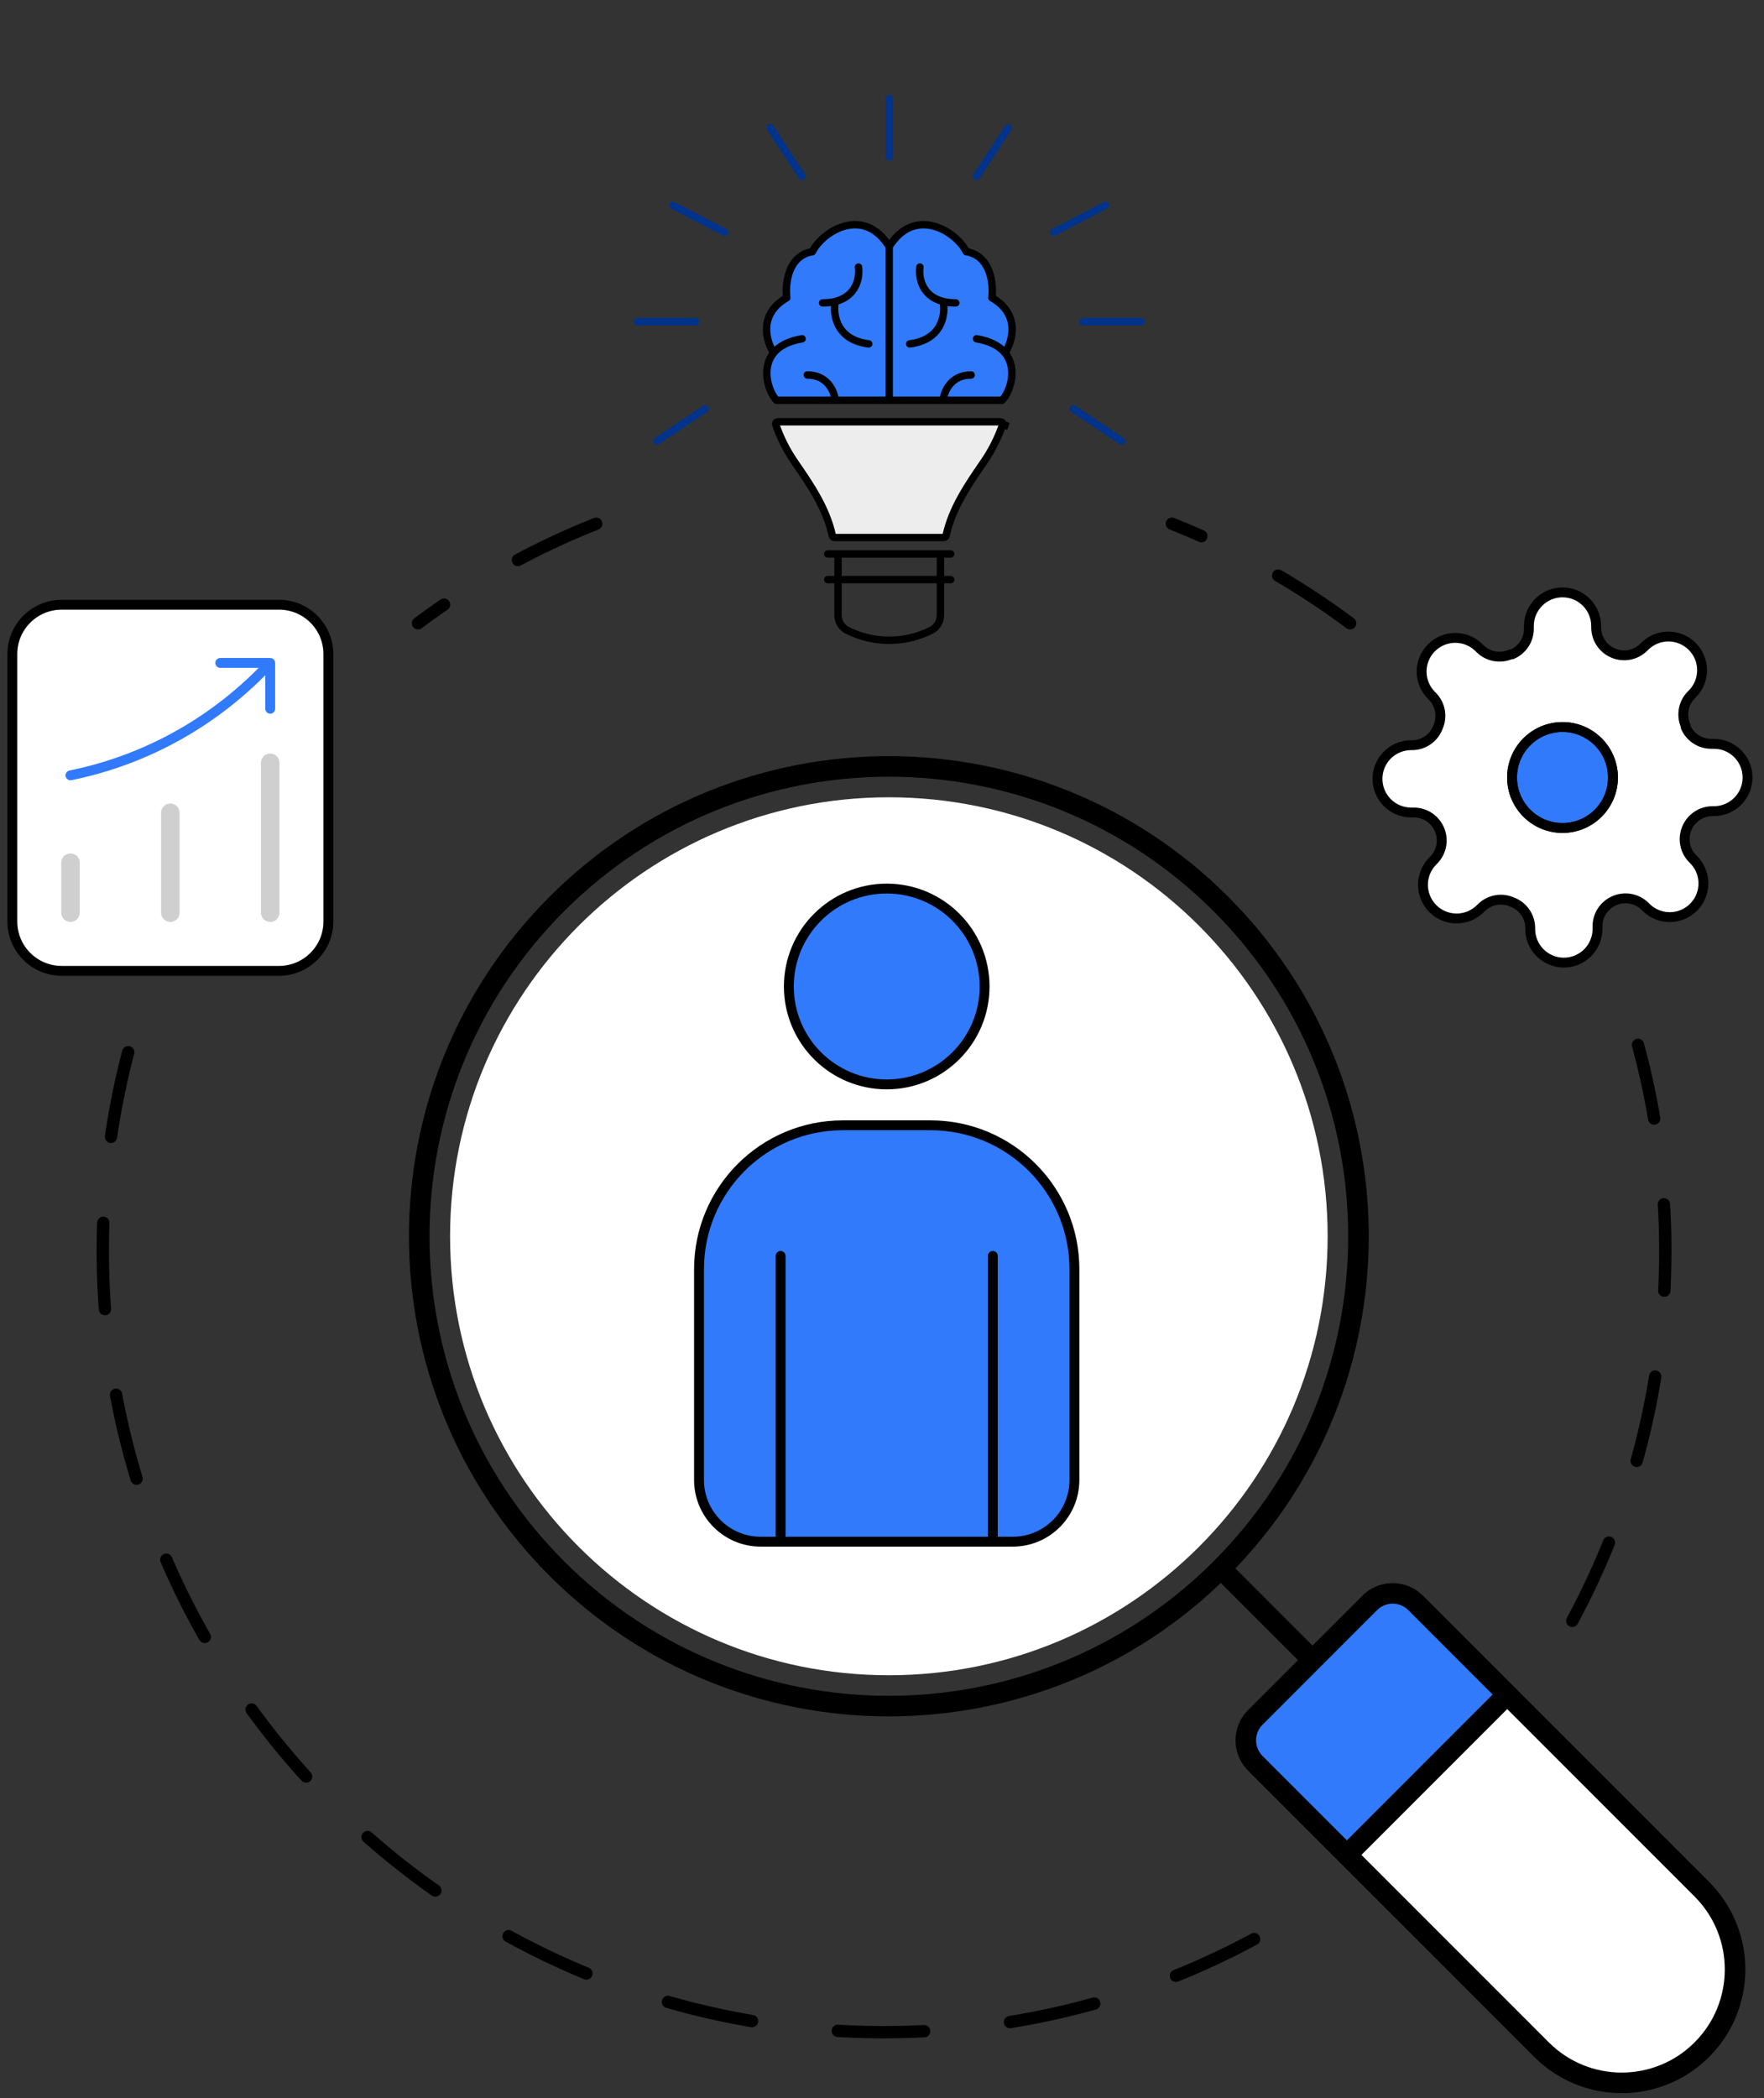
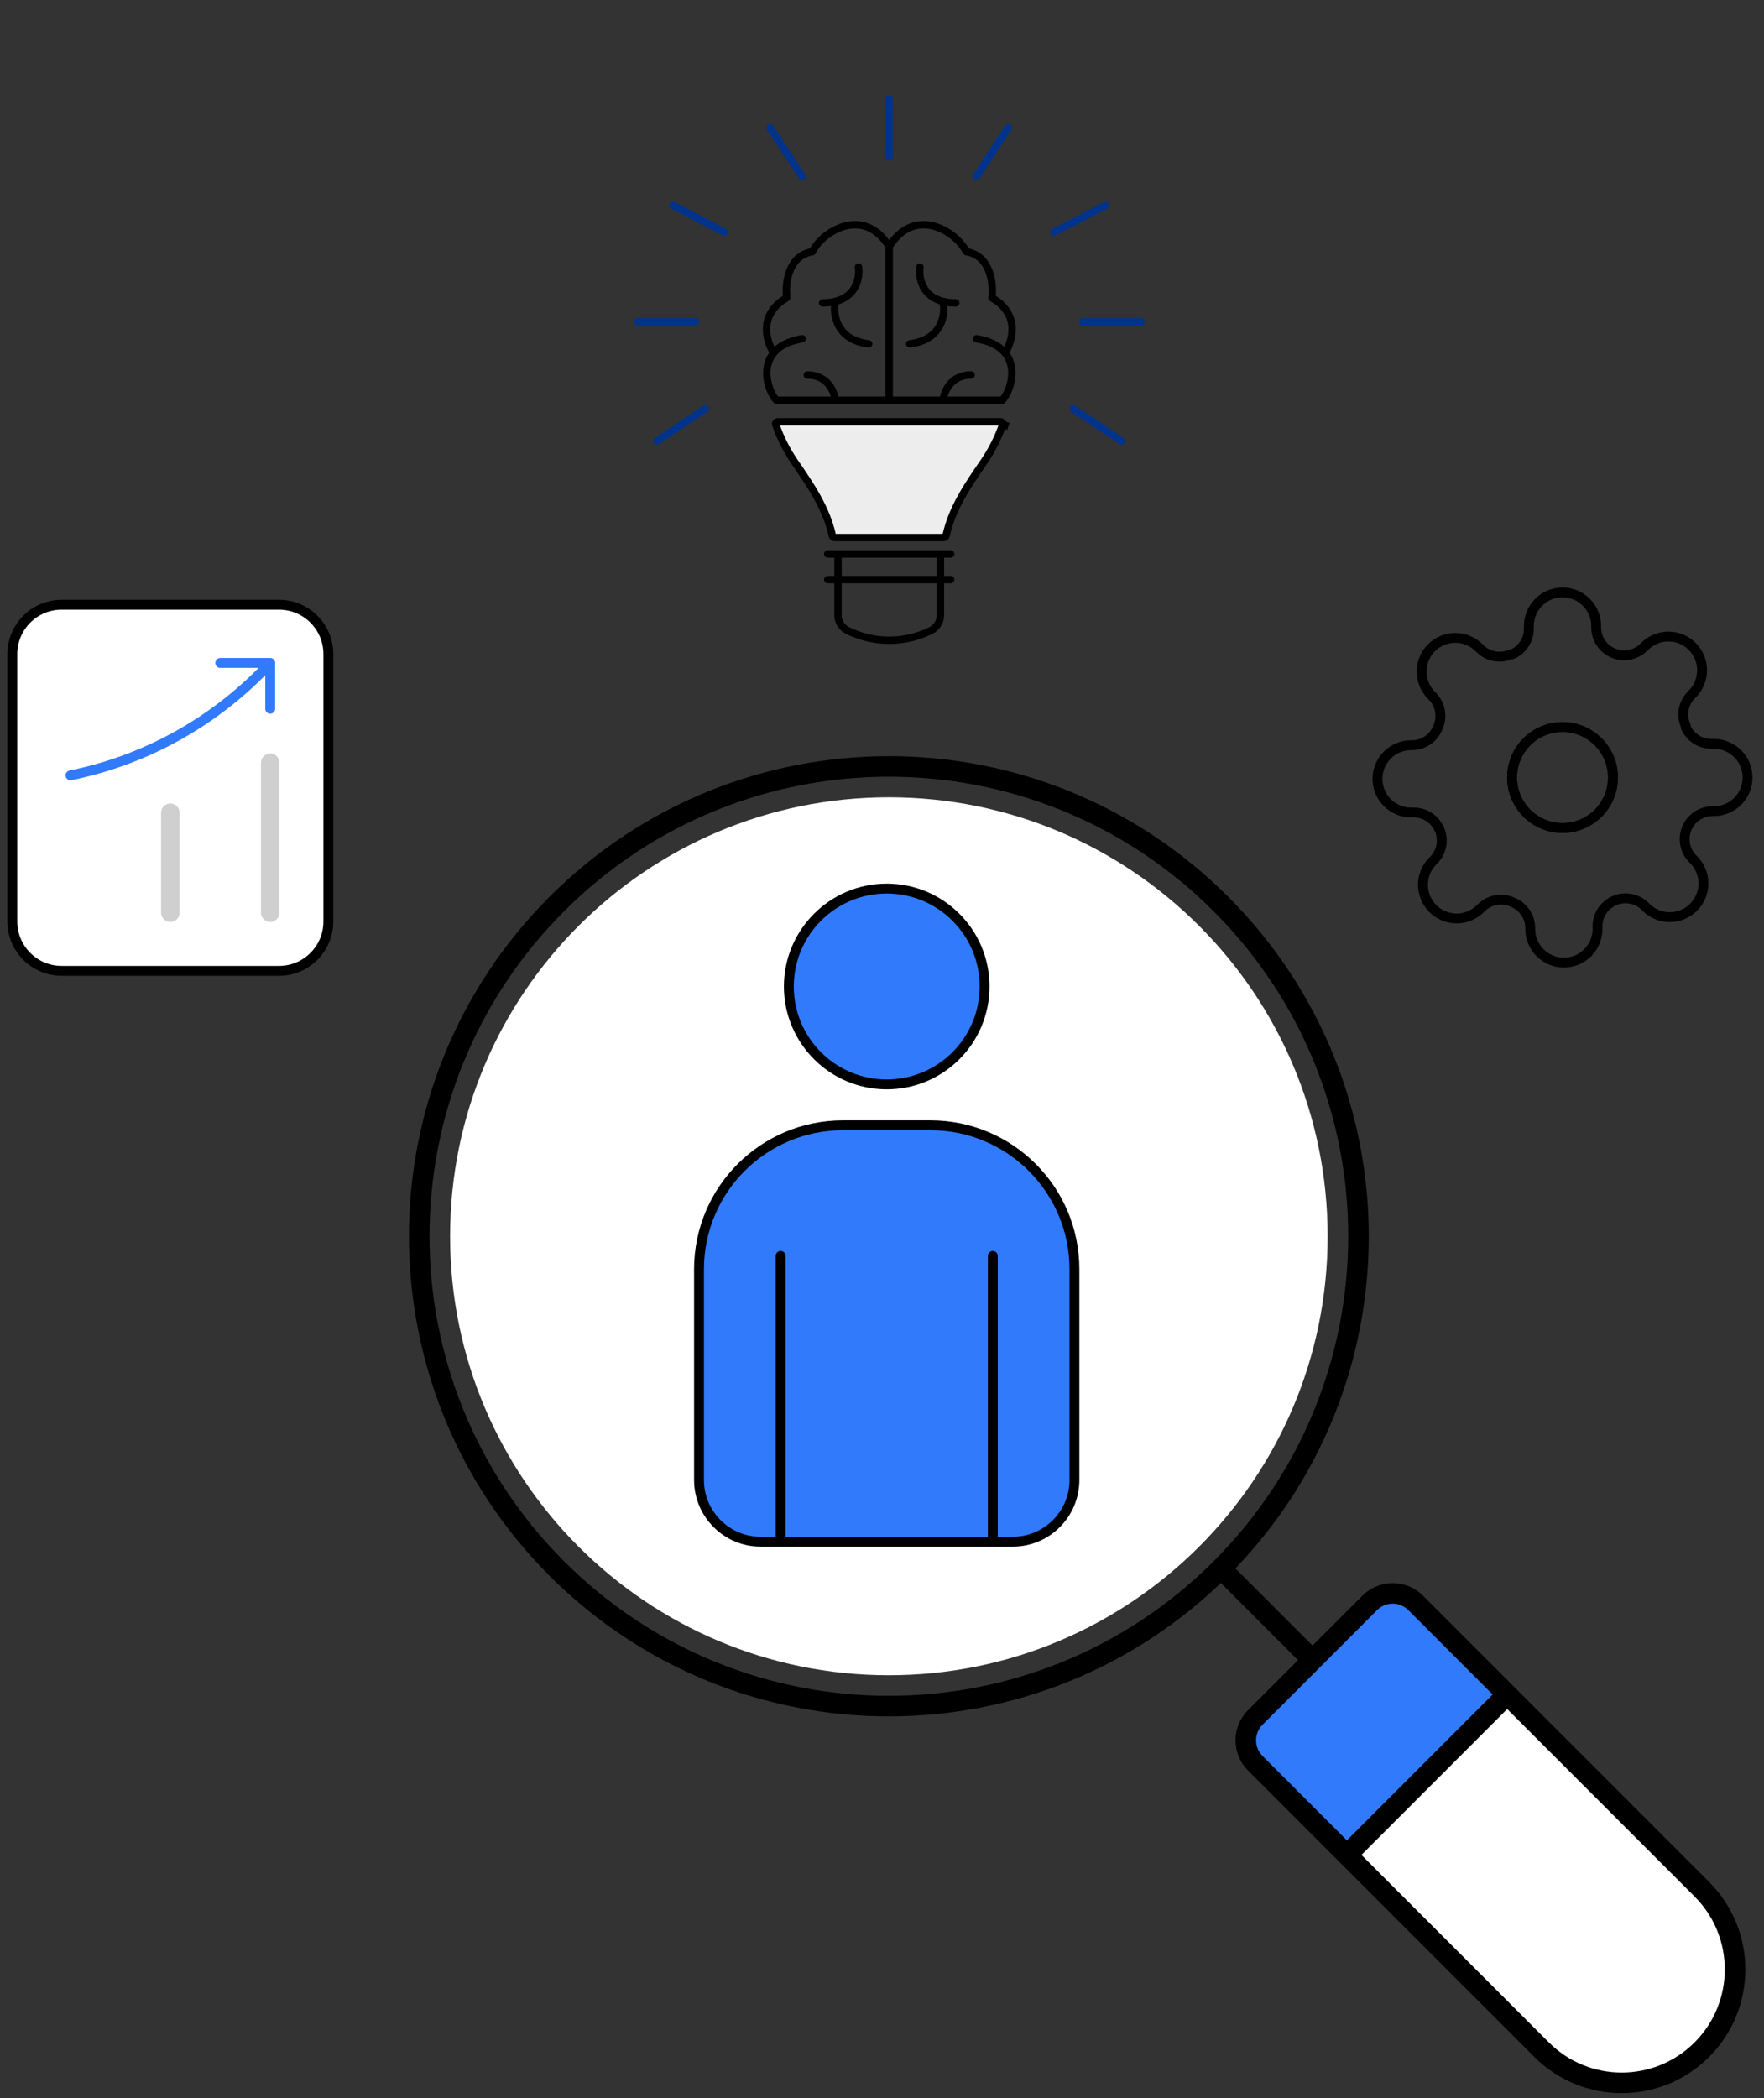
<svg xmlns="http://www.w3.org/2000/svg" width="143" height="170" viewBox="0 0 143 170" fill="none">
  <rect x="0" y="0" width="143" height="170" fill="#333333" stroke="none" />
  <path d="M107.626 100.173C107.626 119.818 91.701 135.744 72.056 135.744C52.411 135.744 36.486 119.818 36.486 100.173C36.486 80.528 52.411 64.603 72.056 64.603C91.701 64.603 107.626 80.528 107.626 100.173Z" fill="white" />
  <path d="M106.402 134.519L101.761 139.16C100.735 140.186 100.735 141.848 101.761 142.874L109.187 150.3L122.183 137.304L114.757 129.878C113.731 128.852 112.069 128.852 111.043 129.878L106.402 134.519Z" fill="#317AFB" />
  <path d="M109.187 150.3L124.968 166.08C128.556 169.669 134.375 169.669 137.963 166.08C141.552 162.492 141.552 156.673 137.963 153.084L122.183 137.304L109.187 150.3Z" fill="white" />
  <path d="M98.387 73.843C112.928 88.385 112.928 111.962 98.387 126.504L99.565 127.682C114.758 112.489 114.758 87.857 99.565 72.664L98.387 73.843ZM98.387 126.504C83.845 141.046 60.267 141.046 45.725 126.504L44.547 127.682C59.74 142.875 84.372 142.875 99.565 127.682L98.387 126.504ZM45.725 126.504C31.183 111.962 31.183 88.385 45.725 73.843L44.547 72.664C29.354 87.857 29.354 112.489 44.547 127.682L45.725 126.504ZM45.725 73.843C60.267 59.301 83.845 59.301 98.387 73.843L99.565 72.664C84.372 57.471 59.74 57.471 44.547 72.664L45.725 73.843ZM98.387 127.682L105.813 135.108L106.991 133.93L99.565 126.504L98.387 127.682ZM105.813 133.93L101.171 138.571L102.35 139.75L106.991 135.108L105.813 133.93ZM106.991 135.108L111.633 130.467L110.454 129.289L105.813 133.93L106.991 135.108ZM125.557 165.491L109.776 149.71L108.598 150.889L124.378 166.67L125.557 165.491ZM109.776 149.71L102.35 142.284L101.171 143.463L108.598 150.889L109.776 149.71ZM114.167 130.467L121.593 137.893L122.772 136.715L115.346 129.289L114.167 130.467ZM121.593 137.893L137.374 153.674L138.552 152.495L122.772 136.715L121.593 137.893ZM109.776 150.889L122.772 137.893L121.593 136.715L108.598 149.71L109.776 150.889ZM137.374 165.491C134.111 168.754 128.82 168.754 125.557 165.491L124.378 166.67C128.292 170.584 134.638 170.584 138.552 166.67L137.374 165.491ZM138.552 166.67C142.467 162.755 142.466 156.409 138.552 152.495L137.374 153.674C140.637 156.937 140.637 162.228 137.374 165.491L138.552 166.67ZM111.633 130.467C112.332 129.767 113.467 129.767 114.167 130.467L115.346 129.289C113.995 127.938 111.805 127.938 110.454 129.289L111.633 130.467ZM101.171 138.571C99.821 139.922 99.821 142.112 101.171 143.463L102.35 142.284C101.65 141.585 101.65 140.45 102.35 139.75L101.171 138.571Z" fill="black" />
  <path d="M71.883 87.868C76.265 87.868 79.817 84.315 79.817 79.934C79.817 75.552 76.265 72 71.883 72C67.501 72 63.949 75.552 63.949 79.934C63.949 84.315 67.501 87.868 71.883 87.868Z" fill="#317AFB" stroke="black" stroke-width="0.8" />
  <path d="M75.432 91.181H68.333C61.89 91.181 56.666 96.404 56.666 102.847V119.921C56.666 122.682 58.905 124.921 61.666 124.921H63.282H80.483H82.099C84.861 124.921 87.099 122.682 87.099 119.921V102.847C87.099 96.404 81.876 91.181 75.432 91.181Z" fill="#317AFB" />
  <path d="M80.483 124.921H82.099C84.861 124.921 87.099 122.682 87.099 119.921V102.847C87.099 96.404 81.876 91.181 75.432 91.181H68.333C61.89 91.181 56.666 96.404 56.666 102.847V119.921C56.666 122.682 58.905 124.921 61.666 124.921H63.282M80.483 124.921V101.766M80.483 124.921H63.282M63.282 124.921V101.766" stroke="black" stroke-width="0.8" stroke-linecap="round" stroke-linejoin="round" />
  <path d="M67.103 44.888H67.933M67.933 44.888V49.848C67.933 50.37 68.228 50.848 68.695 51.081C70.829 52.148 73.341 52.148 75.475 51.081C75.941 50.848 76.236 50.37 76.236 49.848V44.888M67.933 44.888H76.236M77.067 44.888H76.236M67.103 46.964H77.067" stroke="black" stroke-width="0.6" stroke-linecap="round" stroke-linejoin="round" />
  <path d="M81.284 34.394C80.91 35.48 80.394 36.497 79.767 37.41L79.721 37.478L79.694 37.517C78.482 39.28 77.172 41.186 76.695 43.405C76.676 43.494 76.598 43.557 76.507 43.557H67.662C67.572 43.557 67.493 43.494 67.474 43.405C66.997 41.185 65.686 39.277 64.473 37.513C64.449 37.479 64.426 37.444 64.402 37.41C63.775 36.497 63.259 35.48 62.885 34.394C62.867 34.342 62.877 34.294 62.907 34.253C62.94 34.21 62.994 34.178 63.063 34.178H81.106C81.175 34.178 81.23 34.21 81.262 34.253C81.293 34.294 81.302 34.342 81.284 34.394Z" fill="#EDEDED" />
  <path d="M81.284 34.394L81.746 34.553M81.284 34.394C80.91 35.48 80.394 36.497 79.767 37.41L79.721 37.478L79.694 37.517C78.482 39.28 77.172 41.186 76.695 43.405C76.676 43.494 76.598 43.557 76.507 43.557H67.662C67.572 43.557 67.493 43.494 67.474 43.405C66.997 41.185 65.686 39.277 64.473 37.513C64.449 37.479 64.426 37.444 64.402 37.41C63.775 36.497 63.259 35.48 62.885 34.394C62.867 34.342 62.877 34.294 62.907 34.253C62.94 34.21 62.994 34.178 63.063 34.178H81.106C81.175 34.178 81.23 34.21 81.262 34.253C81.293 34.294 81.302 34.342 81.284 34.394Z" stroke="black" stroke-width="0.6" stroke-linejoin="round" />
-   <path d="M62.95 32.432C62.359 31.841 61.641 29.901 62.718 28.593C62.104 27.659 61.456 25.457 63.781 24.129C63.642 23.022 63.864 20.725 65.857 20.392C66.687 18.732 70.008 16.656 72.084 19.977C74.16 16.656 77.503 18.732 78.333 20.392C80.326 20.725 80.548 23.022 80.409 24.129C82.734 25.457 82.086 27.659 81.472 28.593C82.549 29.901 81.831 31.841 81.239 32.432H76.459H72.084H67.709H62.95Z" fill="#317AFB" />
  <path d="M72.084 19.977C70.008 16.656 66.687 18.732 65.857 20.392C63.864 20.725 63.642 23.022 63.781 24.129C61.456 25.457 62.104 27.659 62.718 28.593M72.084 19.977C74.16 16.656 77.503 18.732 78.333 20.392C80.326 20.725 80.548 23.022 80.409 24.129C82.734 25.457 82.086 27.659 81.472 28.593M72.084 19.977V32.432M62.718 28.593C61.641 29.901 62.359 31.841 62.95 32.432H67.709M62.718 28.593C63.153 28.066 63.88 27.641 65.026 27.45M81.472 28.593C82.549 29.901 81.831 31.841 81.239 32.432H76.459M81.472 28.593C81.037 28.066 80.31 27.641 79.164 27.45M72.084 32.432H67.709M72.084 32.432H76.459M67.709 32.432C67.645 31.749 67.102 30.383 65.442 30.383M76.459 32.432C76.523 31.749 77.066 30.383 78.727 30.383M69.593 21.638C69.711 22.465 69.446 24 67.709 24.43M67.709 24.43C67.413 24.503 67.074 24.544 66.687 24.544M67.709 24.43C67.507 25.437 67.766 27.533 70.423 27.866M74.575 21.638C74.457 22.465 74.723 24 76.459 24.43M76.459 24.43C76.755 24.503 77.094 24.544 77.481 24.544M76.459 24.43C76.662 25.437 76.402 27.533 73.745 27.866" stroke="black" stroke-width="0.6" stroke-linecap="round" stroke-linejoin="round" />
  <path d="M85.436 18.815L89.615 16.639M79.153 14.296L81.737 10.356M87.792 26.063H92.504M87.007 33.13L90.927 35.744" stroke="#00338C" stroke-width="0.6" stroke-linecap="round" stroke-linejoin="round" />
  <path d="M58.734 18.815L54.555 16.639M65.017 14.296L62.433 10.356M56.379 26.063H51.666M57.164 33.13L53.243 35.744" stroke="#00338C" stroke-width="0.6" stroke-linecap="round" stroke-linejoin="round" />
  <path d="M72.085 8V12.712" stroke="#00338C" stroke-width="0.6" stroke-linecap="round" stroke-linejoin="round" />
-   <path fill-rule="evenodd" clip-rule="evenodd" d="M136.757 67.091C136.576 67.502 136.522 67.959 136.602 68.401C136.682 68.843 136.893 69.251 137.207 69.573L137.289 69.654C137.543 69.908 137.744 70.209 137.881 70.54C138.018 70.871 138.089 71.226 138.089 71.584C138.089 71.942 138.018 72.297 137.881 72.629C137.744 72.96 137.543 73.26 137.289 73.514C137.036 73.767 136.735 73.968 136.404 74.106C136.073 74.243 135.718 74.314 135.36 74.314C135.001 74.314 134.646 74.243 134.315 74.106C133.984 73.968 133.683 73.767 133.43 73.514L133.348 73.432C133.027 73.118 132.619 72.906 132.176 72.826C131.734 72.746 131.278 72.8 130.866 72.982C130.463 73.155 130.119 73.442 129.877 73.808C129.635 74.173 129.505 74.602 129.503 75.041V75.273C129.503 75.996 129.216 76.69 128.704 77.201C128.193 77.713 127.499 78 126.776 78C126.052 78 125.359 77.713 124.847 77.201C124.336 76.69 124.048 75.996 124.048 75.273V75.15C124.038 74.699 123.892 74.261 123.629 73.894C123.366 73.526 122.999 73.247 122.576 73.091C122.164 72.909 121.708 72.855 121.266 72.936C120.823 73.016 120.415 73.227 120.094 73.541L120.012 73.623C119.759 73.876 119.458 74.078 119.127 74.215C118.796 74.352 118.441 74.423 118.082 74.423C117.724 74.423 117.369 74.352 117.038 74.215C116.707 74.078 116.406 73.876 116.153 73.623C115.899 73.37 115.698 73.069 115.561 72.737C115.424 72.406 115.353 72.052 115.353 71.693C115.353 71.335 115.424 70.98 115.561 70.649C115.698 70.318 115.899 70.017 116.153 69.764L116.235 69.682C116.549 69.361 116.76 68.952 116.84 68.51C116.92 68.067 116.866 67.611 116.685 67.2C116.512 66.797 116.225 66.453 115.859 66.21C115.493 65.968 115.064 65.838 114.626 65.836H114.394C113.671 65.836 112.977 65.549 112.465 65.037C111.954 64.526 111.667 63.832 111.667 63.109C111.667 62.386 111.954 61.692 112.465 61.181C112.977 60.669 113.671 60.382 114.394 60.382H114.517C114.968 60.371 115.406 60.225 115.773 59.962C116.14 59.7 116.42 59.333 116.576 58.909C116.757 58.498 116.811 58.041 116.731 57.599C116.651 57.157 116.44 56.749 116.126 56.427L116.044 56.346C115.79 56.092 115.589 55.791 115.452 55.46C115.315 55.129 115.244 54.774 115.244 54.416C115.244 54.057 115.315 53.703 115.452 53.371C115.589 53.041 115.79 52.74 116.044 52.486C116.297 52.233 116.598 52.032 116.929 51.894C117.26 51.757 117.615 51.687 117.973 51.687C118.332 51.687 118.687 51.757 119.018 51.894C119.349 52.032 119.65 52.233 119.903 52.486L119.985 52.568C120.306 52.883 120.714 53.093 121.157 53.174C121.599 53.254 122.055 53.2 122.467 53.018H122.576C122.979 52.845 123.323 52.558 123.565 52.193C123.808 51.827 123.938 51.398 123.939 50.959V50.727C123.939 50.004 124.227 49.31 124.738 48.799C125.25 48.287 125.943 48 126.667 48C127.39 48 128.083 48.287 128.595 48.799C129.106 49.31 129.394 50.004 129.394 50.727V50.85C129.396 51.289 129.526 51.718 129.768 52.083C130.01 52.449 130.354 52.736 130.757 52.909C131.169 53.091 131.625 53.145 132.067 53.065C132.51 52.984 132.918 52.773 133.239 52.459L133.321 52.377C133.574 52.124 133.875 51.922 134.206 51.785C134.537 51.648 134.892 51.577 135.251 51.577C135.609 51.577 135.964 51.648 136.295 51.785C136.626 51.922 136.927 52.124 137.18 52.377C137.434 52.63 137.635 52.931 137.772 53.263C137.909 53.593 137.98 53.948 137.98 54.307C137.98 54.665 137.909 55.02 137.772 55.351C137.635 55.682 137.434 55.983 137.18 56.236L137.098 56.318C136.784 56.639 136.573 57.048 136.493 57.49C136.413 57.932 136.467 58.389 136.648 58.8V58.909C136.821 59.312 137.108 59.656 137.474 59.899C137.84 60.141 138.269 60.271 138.707 60.273H138.939C139.663 60.273 140.356 60.56 140.868 61.072C141.379 61.583 141.667 62.277 141.667 63C141.667 63.723 141.379 64.417 140.868 64.928C140.356 65.44 139.663 65.727 138.939 65.727H138.817C138.378 65.729 137.949 65.859 137.583 66.101C137.217 66.344 136.93 66.688 136.757 67.091ZM126.667 67.091C128.926 67.091 130.757 65.259 130.757 63C130.757 60.741 128.926 58.909 126.667 58.909C124.407 58.909 122.576 60.741 122.576 63C122.576 65.259 124.407 67.091 126.667 67.091Z" fill="white" />
-   <path d="M130.757 63C130.757 65.259 128.926 67.091 126.667 67.091C124.407 67.091 122.576 65.259 122.576 63C122.576 60.74 124.407 58.909 126.667 58.909C128.926 58.909 130.757 60.74 130.757 63Z" fill="#317AFB" />
  <path fill-rule="evenodd" clip-rule="evenodd" d="M136.757 67.091C136.576 67.502 136.522 67.959 136.602 68.401C136.682 68.843 136.893 69.251 137.207 69.573L137.289 69.654C137.543 69.908 137.744 70.209 137.881 70.54C138.018 70.871 138.089 71.226 138.089 71.584C138.089 71.942 138.018 72.297 137.881 72.629C137.744 72.96 137.543 73.26 137.289 73.514C137.036 73.767 136.735 73.968 136.404 74.106C136.073 74.243 135.718 74.314 135.36 74.314C135.001 74.314 134.646 74.243 134.315 74.106C133.984 73.968 133.683 73.767 133.43 73.514L133.348 73.432C133.027 73.118 132.619 72.906 132.176 72.826C131.734 72.746 131.278 72.8 130.866 72.982C130.463 73.155 130.119 73.442 129.877 73.808C129.635 74.173 129.505 74.602 129.503 75.041V75.273C129.503 75.996 129.216 76.69 128.704 77.201C128.193 77.713 127.499 78 126.776 78C126.052 78 125.359 77.713 124.847 77.201C124.336 76.69 124.048 75.996 124.048 75.273V75.15C124.038 74.699 123.892 74.261 123.629 73.894C123.366 73.526 122.999 73.247 122.576 73.091C122.164 72.909 121.708 72.855 121.266 72.936C120.823 73.016 120.415 73.227 120.094 73.541L120.012 73.623C119.759 73.876 119.458 74.078 119.127 74.215C118.796 74.352 118.441 74.423 118.082 74.423C117.724 74.423 117.369 74.352 117.038 74.215C116.707 74.078 116.406 73.876 116.153 73.623C115.899 73.37 115.698 73.069 115.561 72.737C115.424 72.406 115.353 72.052 115.353 71.693C115.353 71.335 115.424 70.98 115.561 70.649C115.698 70.318 115.899 70.017 116.153 69.764L116.235 69.682C116.549 69.361 116.76 68.952 116.84 68.51C116.92 68.067 116.866 67.611 116.685 67.2C116.512 66.797 116.225 66.453 115.859 66.21C115.493 65.968 115.064 65.838 114.626 65.836H114.394C113.671 65.836 112.977 65.549 112.465 65.037C111.954 64.526 111.667 63.832 111.667 63.109C111.667 62.386 111.954 61.692 112.465 61.181C112.977 60.669 113.671 60.382 114.394 60.382H114.517C114.968 60.371 115.406 60.225 115.773 59.962C116.14 59.7 116.42 59.333 116.576 58.909C116.757 58.498 116.811 58.041 116.731 57.599C116.651 57.157 116.44 56.749 116.126 56.427L116.044 56.346C115.79 56.092 115.589 55.791 115.452 55.46C115.315 55.129 115.244 54.774 115.244 54.416C115.244 54.057 115.315 53.703 115.452 53.371C115.589 53.041 115.79 52.74 116.044 52.486C116.297 52.233 116.598 52.032 116.929 51.894C117.26 51.757 117.615 51.687 117.973 51.687C118.332 51.687 118.687 51.757 119.018 51.894C119.349 52.032 119.65 52.233 119.903 52.486L119.985 52.568C120.306 52.883 120.714 53.093 121.157 53.174C121.599 53.254 122.055 53.2 122.467 53.018H122.576C122.979 52.845 123.323 52.558 123.565 52.193C123.808 51.827 123.938 51.398 123.939 50.959V50.727C123.939 50.004 124.227 49.31 124.738 48.799C125.25 48.287 125.943 48 126.667 48C127.39 48 128.083 48.287 128.595 48.799C129.106 49.31 129.394 50.004 129.394 50.727V50.85C129.396 51.289 129.526 51.718 129.768 52.083C130.01 52.449 130.354 52.736 130.757 52.909C131.169 53.091 131.625 53.145 132.067 53.065C132.51 52.984 132.918 52.773 133.239 52.459L133.321 52.377C133.574 52.124 133.875 51.922 134.206 51.785C134.537 51.648 134.892 51.577 135.251 51.577C135.609 51.577 135.964 51.648 136.295 51.785C136.626 51.922 136.927 52.124 137.18 52.377C137.434 52.63 137.635 52.931 137.772 53.263C137.909 53.593 137.98 53.948 137.98 54.307C137.98 54.665 137.909 55.02 137.772 55.351C137.635 55.682 137.434 55.983 137.18 56.236L137.098 56.318C136.784 56.639 136.573 57.048 136.493 57.49C136.413 57.932 136.467 58.389 136.648 58.8V58.909C136.821 59.312 137.108 59.656 137.474 59.899C137.84 60.141 138.269 60.271 138.707 60.273H138.939C139.663 60.273 140.356 60.56 140.868 61.072C141.379 61.583 141.667 62.277 141.667 63C141.667 63.723 141.379 64.417 140.868 64.928C140.356 65.44 139.663 65.727 138.939 65.727H138.817C138.378 65.729 137.949 65.859 137.583 66.101C137.217 66.344 136.93 66.688 136.757 67.091ZM126.667 67.091C128.926 67.091 130.757 65.259 130.757 63C130.757 60.741 128.926 58.909 126.667 58.909C124.407 58.909 122.576 60.741 122.576 63C122.576 65.259 124.407 67.091 126.667 67.091Z" stroke="black" stroke-width="0.8" stroke-linecap="round" stroke-linejoin="round" />
  <path d="M130.757 63C130.757 65.259 128.926 67.091 126.667 67.091C124.407 67.091 122.576 65.259 122.576 63C122.576 60.74 124.407 58.909 126.667 58.909C128.926 58.909 130.757 60.74 130.757 63Z" stroke="black" stroke-width="0.8" stroke-linecap="round" stroke-linejoin="round" />
  <path d="M22.619 49H5C2.791 49 1 50.791 1 53V74.667C1 76.876 2.791 78.667 5 78.667H22.619C24.828 78.667 26.619 76.876 26.619 74.667V53C26.619 50.791 24.828 49 22.619 49Z" fill="white" stroke="black" stroke-width="0.8" />
  <path d="M13.809 73.952V65.857" stroke="#CFCFCF" stroke-width="1.5" stroke-linecap="round" stroke-linejoin="round" />
  <path d="M21.905 73.952V61.809" stroke="#CFCFCF" stroke-width="1.5" stroke-linecap="round" stroke-linejoin="round" />
-   <path d="M5.714 73.953V69.905" stroke="#CFCFCF" stroke-width="1.5" stroke-linecap="round" stroke-linejoin="round" />
  <path d="M5.714 62.825C12.051 61.539 17.671 58.279 21.905 53.715M21.905 53.715V57.429M21.905 53.715H17.857" stroke="#317AFB" stroke-width="0.8" stroke-linecap="round" stroke-linejoin="round" />
-   <path d="M101.666 157.125C92.737 161.936 82.52 164.667 71.666 164.667C36.688 164.667 8.333 136.311 8.333 101.333C8.333 95.565 9.104 89.977 10.549 84.667M127.458 131.333C132.269 122.404 135 112.188 135 101.333C135 95.565 134.229 89.977 132.784 84.667M109.45 50.5C105.04 47.217 100.188 44.494 95 42.437M48.333 42.437C43.145 44.494 38.293 47.217 33.883 50.5" stroke="black" stroke-linecap="round" stroke-linejoin="round" stroke-dasharray="7 7" />
</svg>